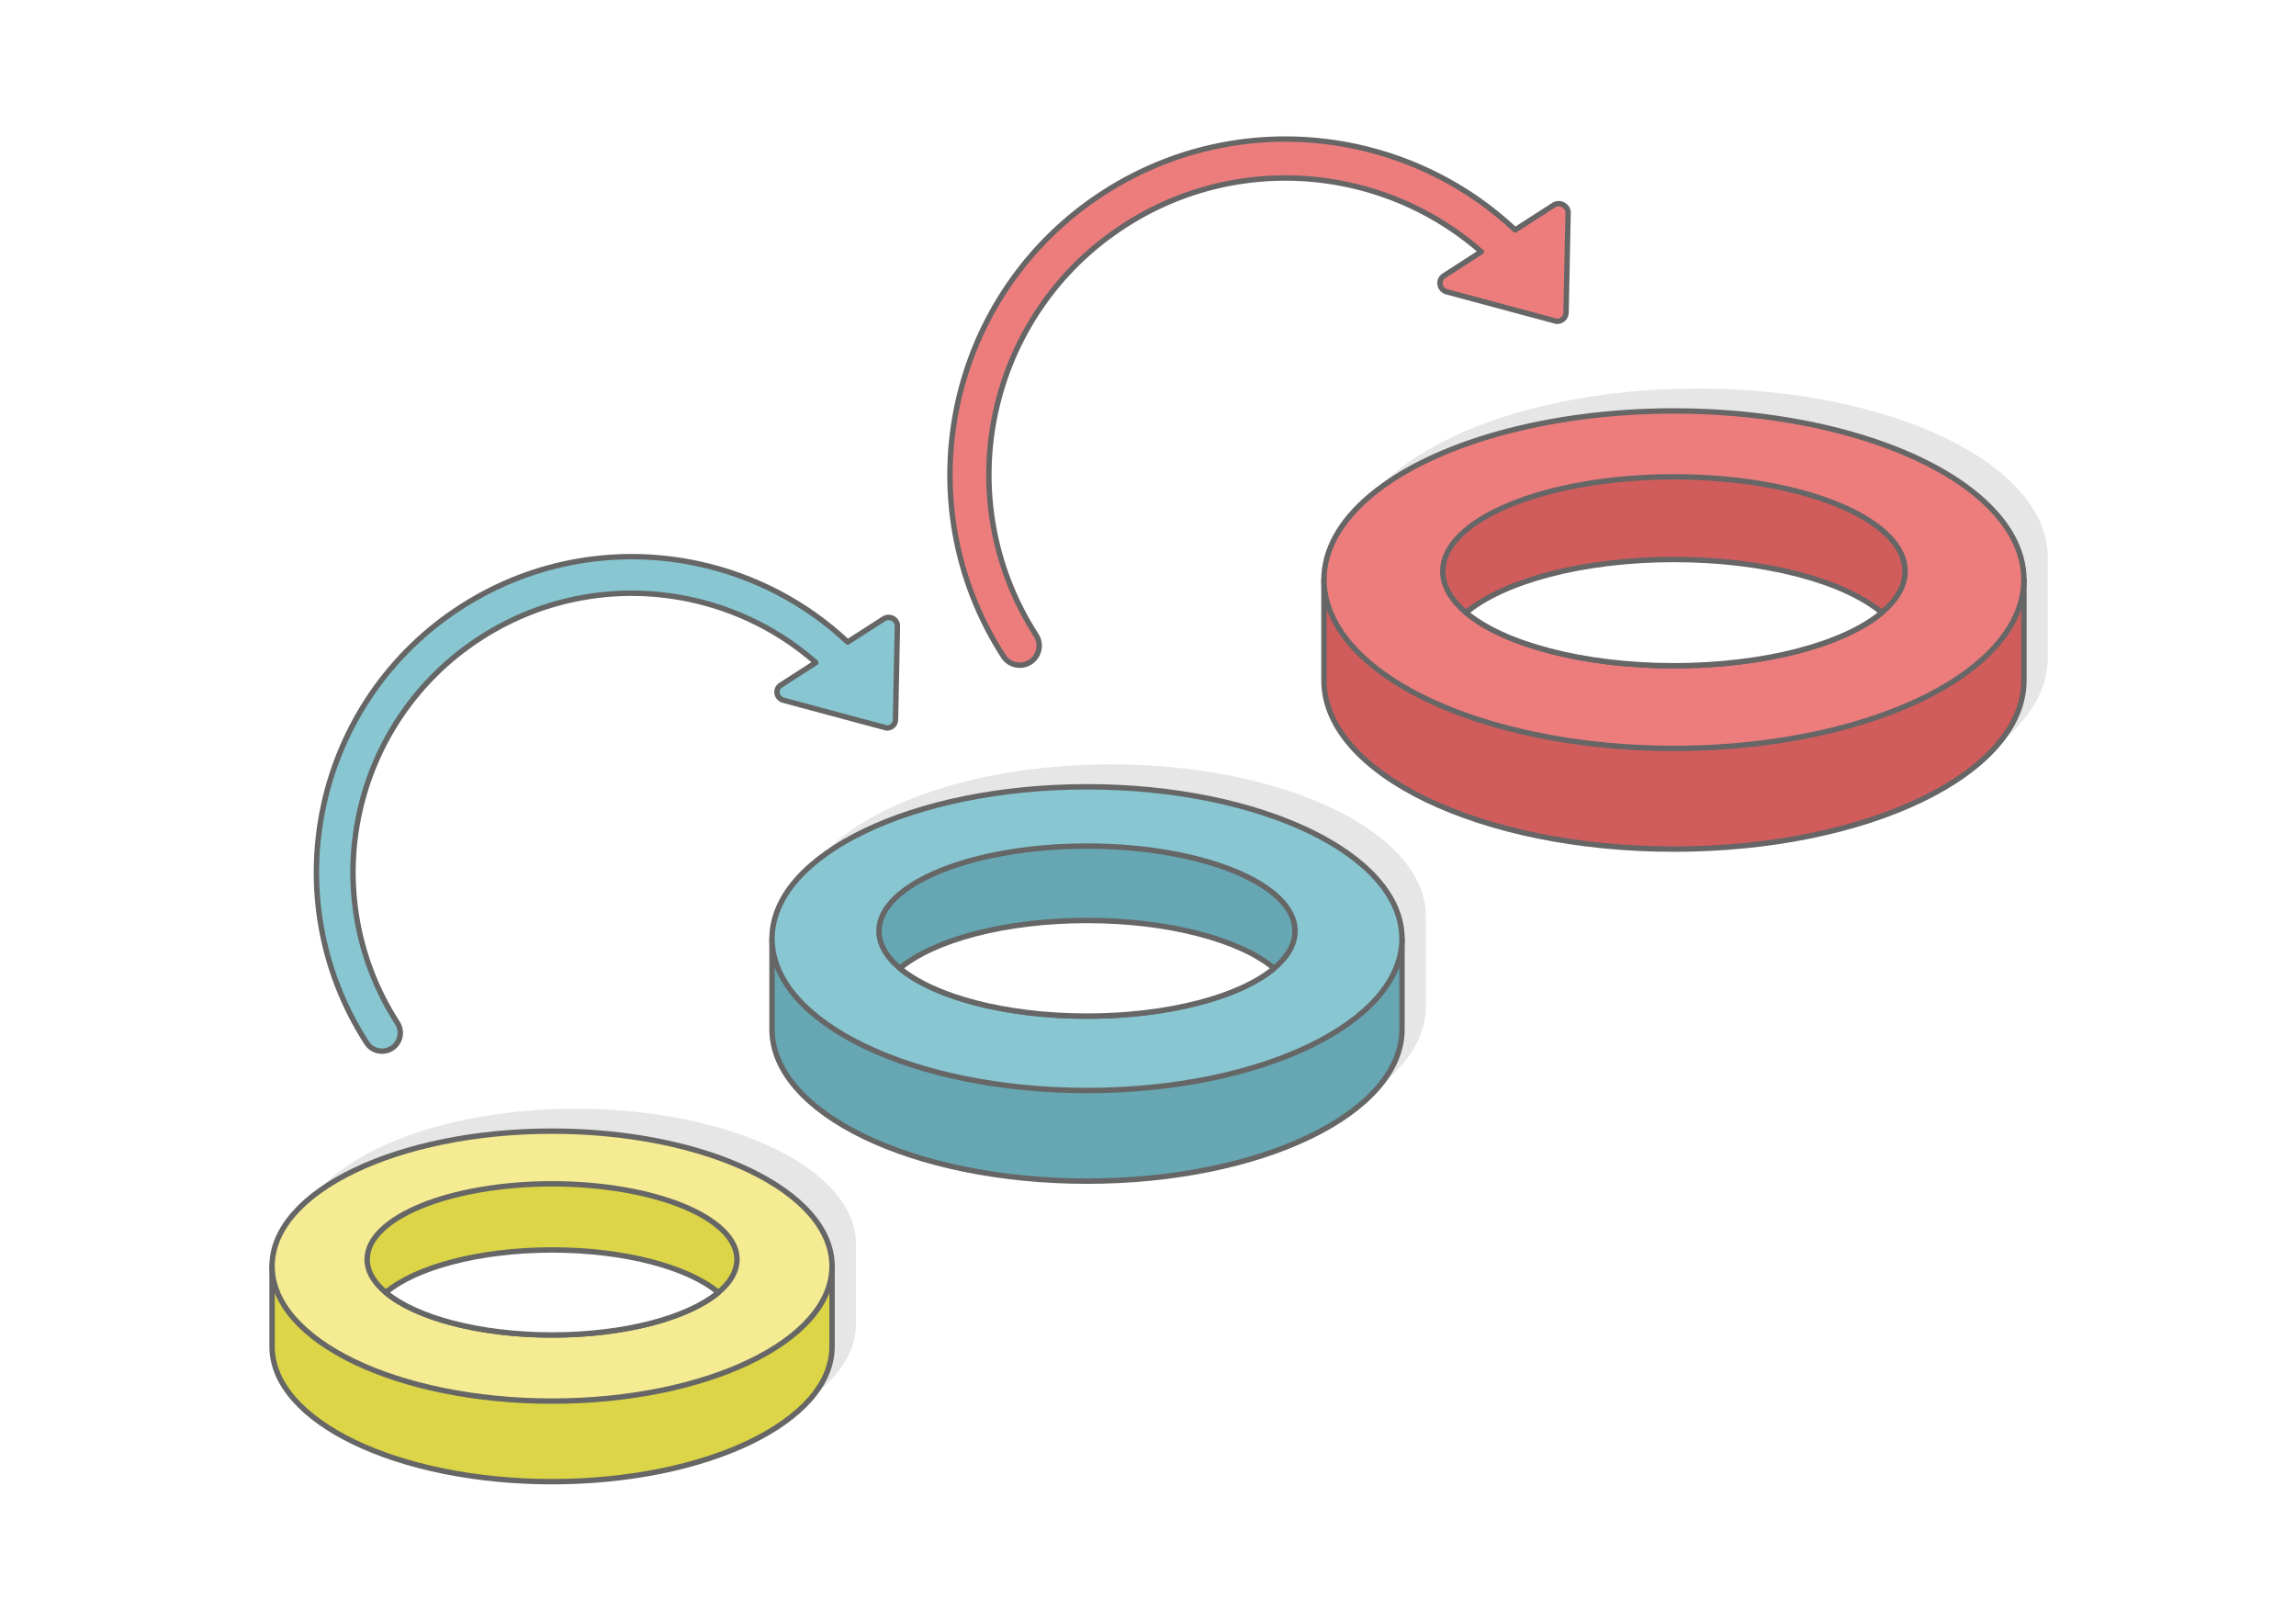
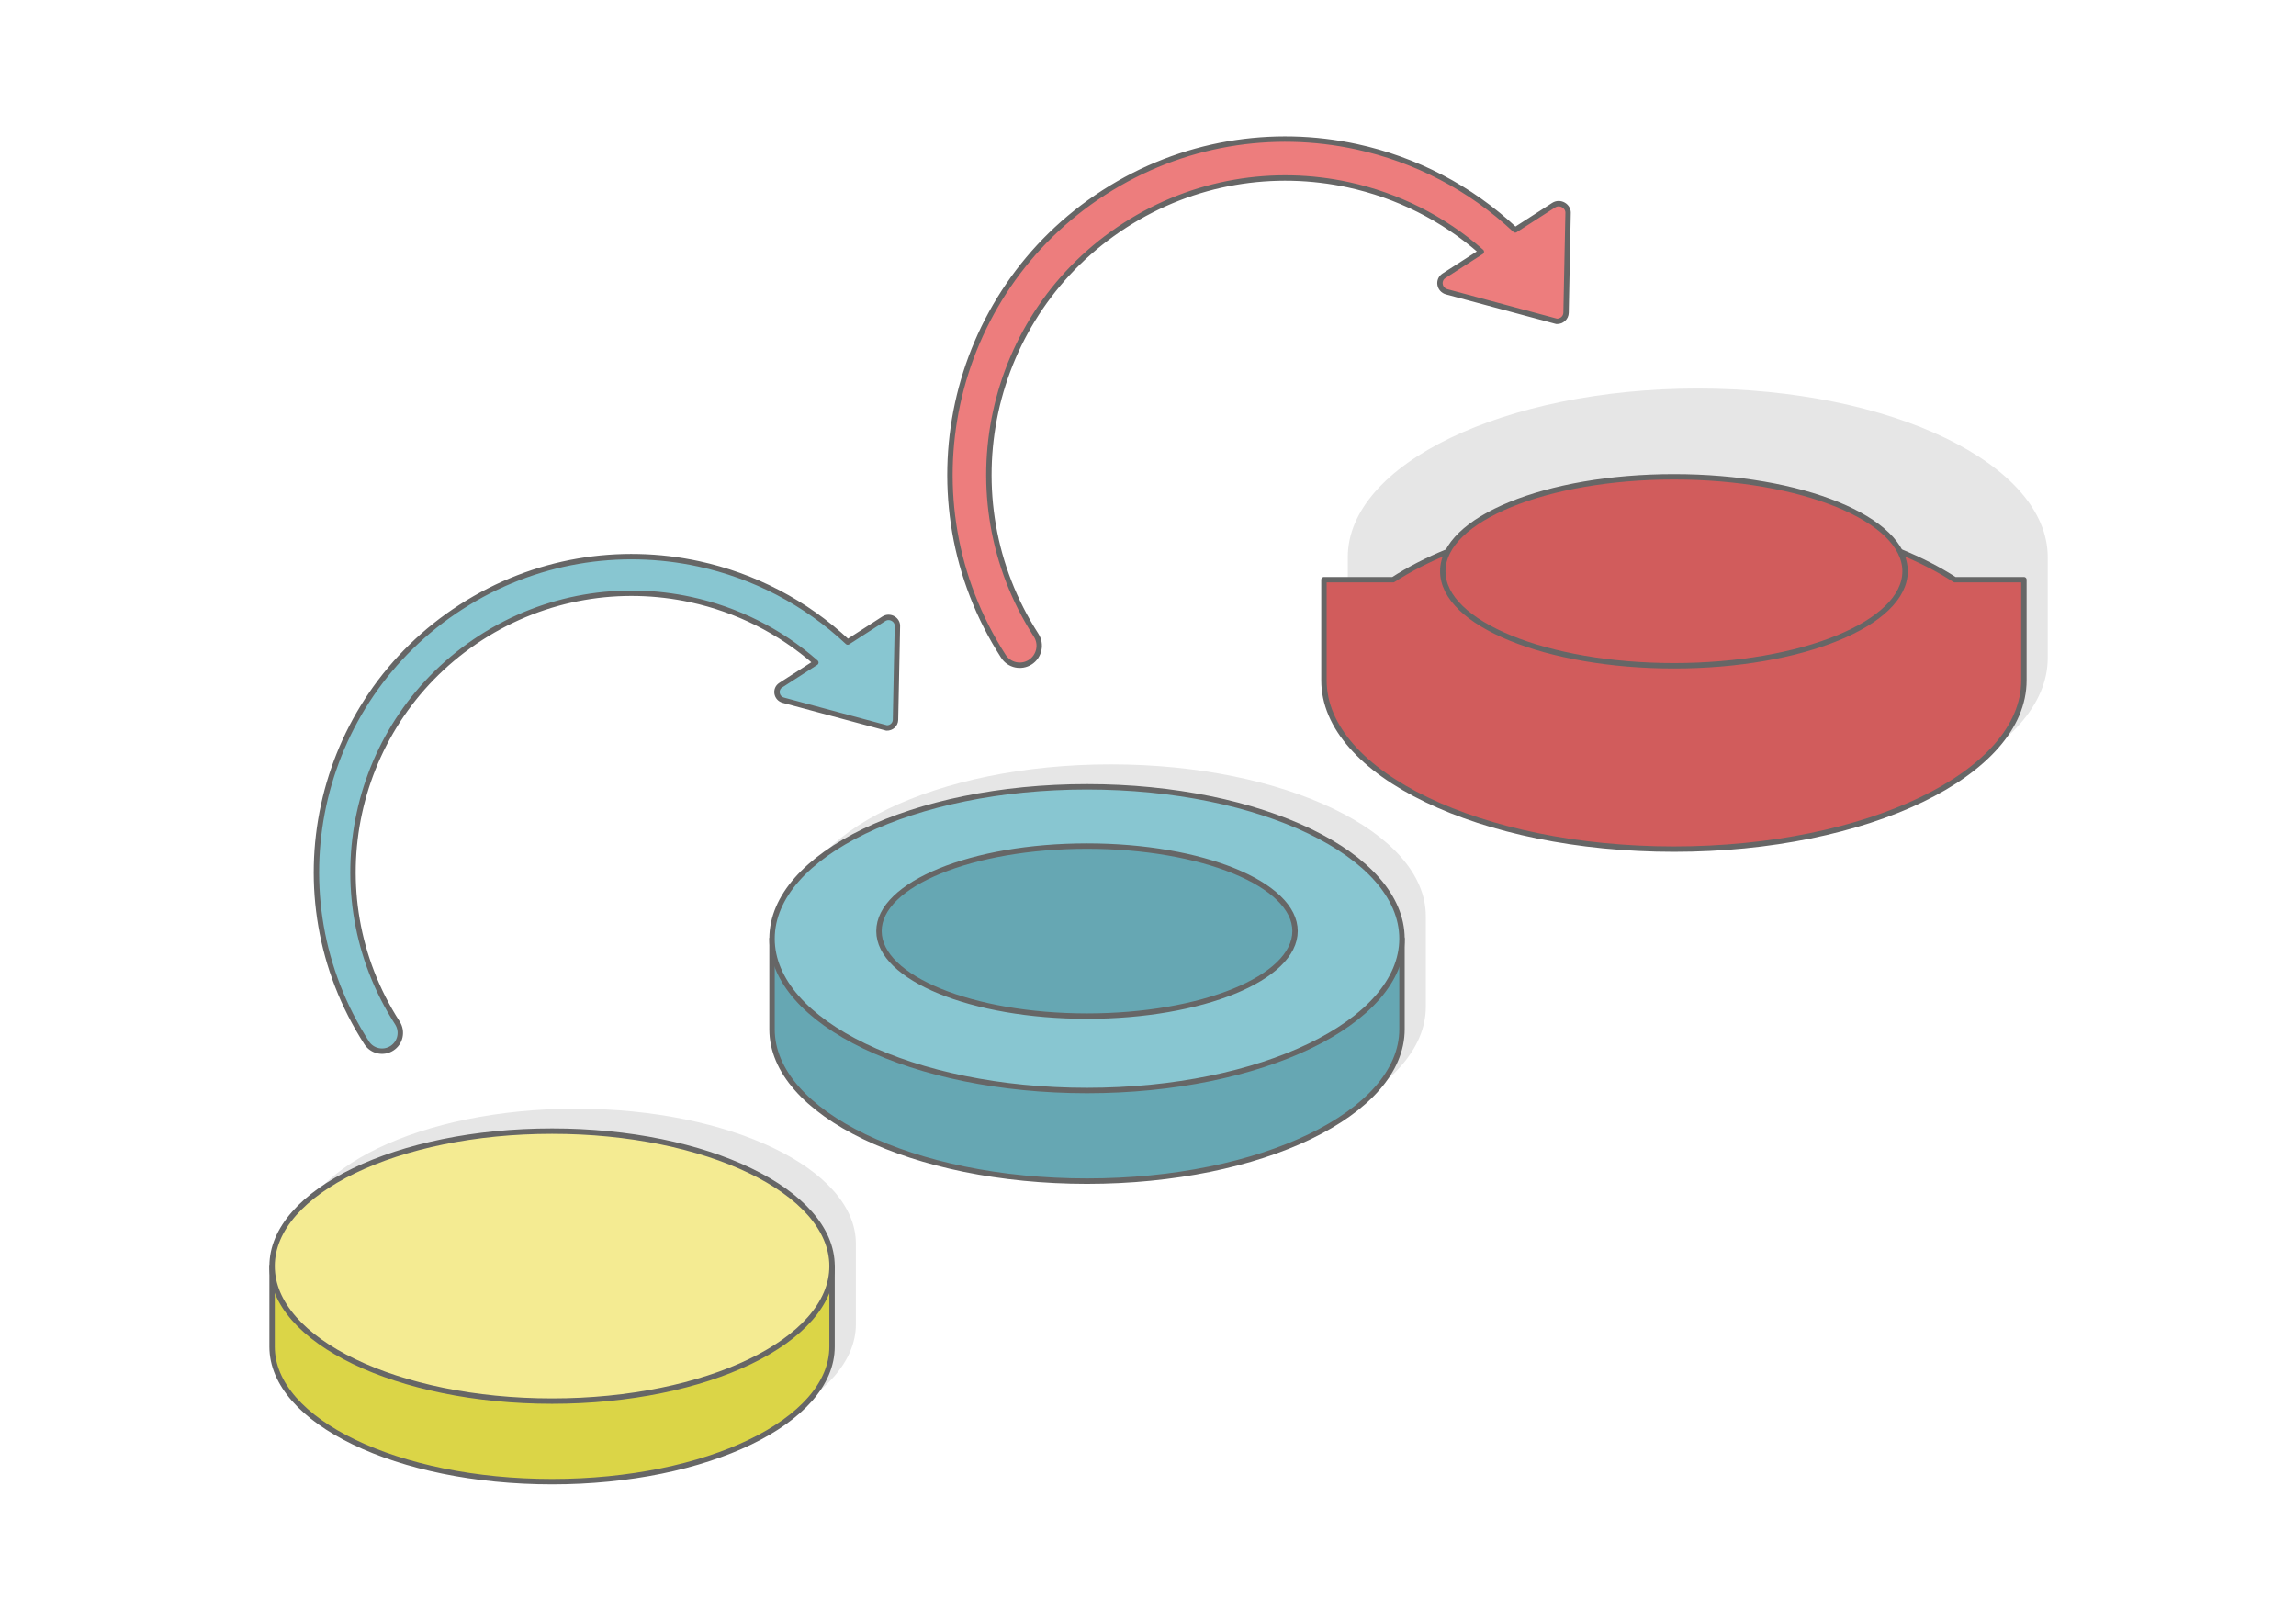
<svg xmlns="http://www.w3.org/2000/svg" xml:space="preserve" width="425px" height="300px" version="1.1" style="shape-rendering:geometricPrecision; text-rendering:geometricPrecision; image-rendering:optimizeQuality; fill-rule:evenodd; clip-rule:evenodd" viewBox="0 0 301041.9 212500">
  <defs>
    <style type="text/css">
   
    .str0 {stroke:#666666;stroke-width:708.4;stroke-linecap:round;stroke-linejoin:round;stroke-miterlimit:2.613}
    .fil8 {fill:#DBD547}
    .fil4 {fill:#66A7B3}
    .fil5 {fill:#88C6D1}
    .fil6 {fill:#D15C5C}
    .fil1 {fill:#E6E6E6}
    .fil7 {fill:#ED7D7D}
    .fil9 {fill:#F4EB92}
    .fil0 {fill:white}
    .fil2 {fill:#88C6D1;fill-rule:nonzero}
    .fil3 {fill:#ED7D7D;fill-rule:nonzero}
   
  </style>
  </defs>
  <g id="Layer_x0020_1">
    <g id="_2636105684192">
      <rect class="fil0" x="0.1" width="301041.6" height="212500" />
      <path class="fil1" d="M112219.3 163065.1l0 10561.7c0,9774.6 -16435.7,17698.7 -36710.1,17698.7 -20274.5,0 -36710.1,-7924.1 -36710.1,-17698.7l0 -10561.7c0,-9774.6 16435.6,-17698.5 36710.1,-17698.5 20274.4,0 36710.1,7923.9 36710.1,17698.5zm33429.2 -62846.2c22808.6,0 41298.8,8914.7 41298.8,19910.9l0 11882c0,10996.2 -18490.2,19910.9 -41298.8,19910.9 -22808.9,0 -41299,-8914.7 -41299,-19910.9l0 -11882c0,-10996.2 18490.1,-19910.9 41299,-19910.9zm76955.4 -49278.3c25343.4,0 45887.9,9905.2 45887.9,22123.3l0 13201.9c0,12218.3 -20544.5,22123.3 -45887.9,22123.3 -25343.1,0 -45887.4,-9905 -45887.4,-22123.3l0 -13201.9c0,-12218.1 20544.3,-22123.3 45887.4,-22123.3z" />
      <path class="fil2 str0" d="M106971.5 86868.7c-4730,-4158.7 -10393,-6953.7 -16380.5,-8252.1 -9142.5,-1982.5 -19041.9,-477.1 -27530.4,4986.2 -8488.5,5463 -13959,13849.8 -15941.4,22992 -1982.5,9142.5 -477.1,19041.9 4985.9,27530.4 717,1113.9 395.2,2598.2 -718.8,3315.1 -1114,717 -2598.4,395.2 -3315.4,-718.8 -6179.7,-9601.9 -7882.4,-20800.5 -5639.7,-31143.2 2242.7,-10342.7 8431.2,-19830 18033.1,-26009.7 9602.2,-6180 20800.3,-7882.7 31143.2,-5639.7 7204.8,1562.1 13994.1,5039.2 19539.8,10250.8l4734.1 -3048.2c807.4,-519.6 1871.8,128.2 1781.4,1041.4l-248.8 12213.2c-12.5,607 -532.7,1081.9 -1161.8,1060.5l-13533.4 -3637.8c-950.9,-257 -1141.8,-1467.3 -350.2,-1976.2l4602.9 -2963.9z" />
      <path class="fil3 str0" d="M194225.4 33005.4c-5032.5,-4424.3 -11057.5,-7398 -17427.8,-8779.2 -9727,-2109.3 -20258.9,-507.6 -29290.3,5304.8 -9030.9,5812.4 -14851.3,14735.1 -16960.7,24462.1 -2109.1,9726.9 -507.6,20258.9 5305.1,29290.3 762.7,1185.2 420,2764.4 -764.9,3527.2 -1185.2,762.7 -2764.4,420.3 -3527.4,-764.9 -6574.9,-10216.1 -8386.2,-22130.3 -6000.3,-33134.2 2386.1,-11004 8970.1,-21097.7 19185.9,-27672.5 10216,-6575.1 22130.2,-8386.8 33134.2,-6000.4 7665.5,1662 14888.8,5361.3 20789,10906.3l5036.8 -3243.1c858.8,-552.9 1991.3,136.5 1895.1,1108l-264.7 12993.9c-13.1,645.8 -566.5,1150.9 -1236.1,1128.5l-14398.6 -3870.7c-1011.4,-273.3 -1214.6,-1561 -372.4,-2102.6l4897.1 -3153.5z" />
      <g>
        <g>
          <path class="fil4 str0" d="M142524 115041.5c13571.6,0 25613.5,3156.4 33141.7,8029.4l8157.3 0 0 11881.8c0,10996.4 -18490.1,19910.9 -41299,19910.9 -22808.9,0 -41299,-8914.5 -41299,-19910.9l0 -11881.8 8157.3 0c7528.2,-4873 19570.1,-8029.4 33141.7,-8029.4z" />
          <ellipse class="fil5 str0" cx="142523.9" cy="123070.8" rx="41299" ry="19910.9" />
          <ellipse class="fil4 str0" cx="142523.9" cy="122079.6" rx="27276.6" ry="11147.3" />
-           <path class="fil0 str0" d="M167056.5 126957.1c-4427,3711.9 -13748.4,6269.9 -24532.5,6269.9 -10784.2,0 -20105.5,-2558 -24532.5,-6269.9 4427,-3711.9 13748.3,-6270 24532.5,-6270 10784.1,0 20105.5,2558.1 24532.5,6270z" />
        </g>
        <g>
          <g>
            <path class="fil6 str0" d="M219479.6 67083.6c15079.4,0 28459.4,3506.8 36824.2,8921.1l9063.5 0 0 13201.9c0,12218.3 -20544.5,22123.3 -45887.7,22123.3 -25343.1,0 -45887.6,-9905 -45887.6,-22123.3l0 -13201.9 9063.5 0c8364.8,-5414.3 21744.5,-8921.1 36824.1,-8921.1z" />
-             <ellipse class="fil7 str0" cx="219479.6" cy="76004.8" rx="45887.8" ry="22123.2" />
            <ellipse class="fil6 str0" cx="219479.6" cy="74903.4" rx="30307.3" ry="12385.9" />
-             <path class="fil0 str0" d="M246737.7 80323c-4918.7,4124.2 -15275.6,6966.2 -27258.1,6966.2 -11982.4,0 -22339.6,-2842 -27258.3,-6966.2 4918.7,-4124.4 15275.9,-6966.8 27258.3,-6966.8 11982.5,0 22339.4,2842.4 27258.1,6966.8z" />
          </g>
          <g>
            <path class="fil8 str0" d="M72384.7 158869.1c12063.8,0 22767.6,2805.7 29459.5,7137.1l7250.8 0 0 10561.4c0,9774.6 -16435.6,17698.8 -36710.3,17698.8 -20274.5,0 -36710.1,-7924.2 -36710.1,-17698.8l0 -10561.4 7250.8 0c6691.8,-4331.4 17395.7,-7137.1 29459.3,-7137.1z" />
            <ellipse class="fil9 str0" cx="72384.7" cy="166006.1" rx="36710.3" ry="17698.6" />
-             <ellipse class="fil8 str0" cx="72384.7" cy="165125" rx="24245.9" ry="9908.7" />
-             <path class="fil0 str0" d="M94191.5 169460.6c-3935.2,3299.6 -12220.7,5573 -21806.8,5573 -9585.9,0 -17871.5,-2273.4 -21806.6,-5573 3935.1,-3299.4 12220.7,-5573.4 21806.6,-5573.4 9586.1,0 17871.6,2274 21806.8,5573.4z" />
          </g>
        </g>
      </g>
    </g>
  </g>
</svg>